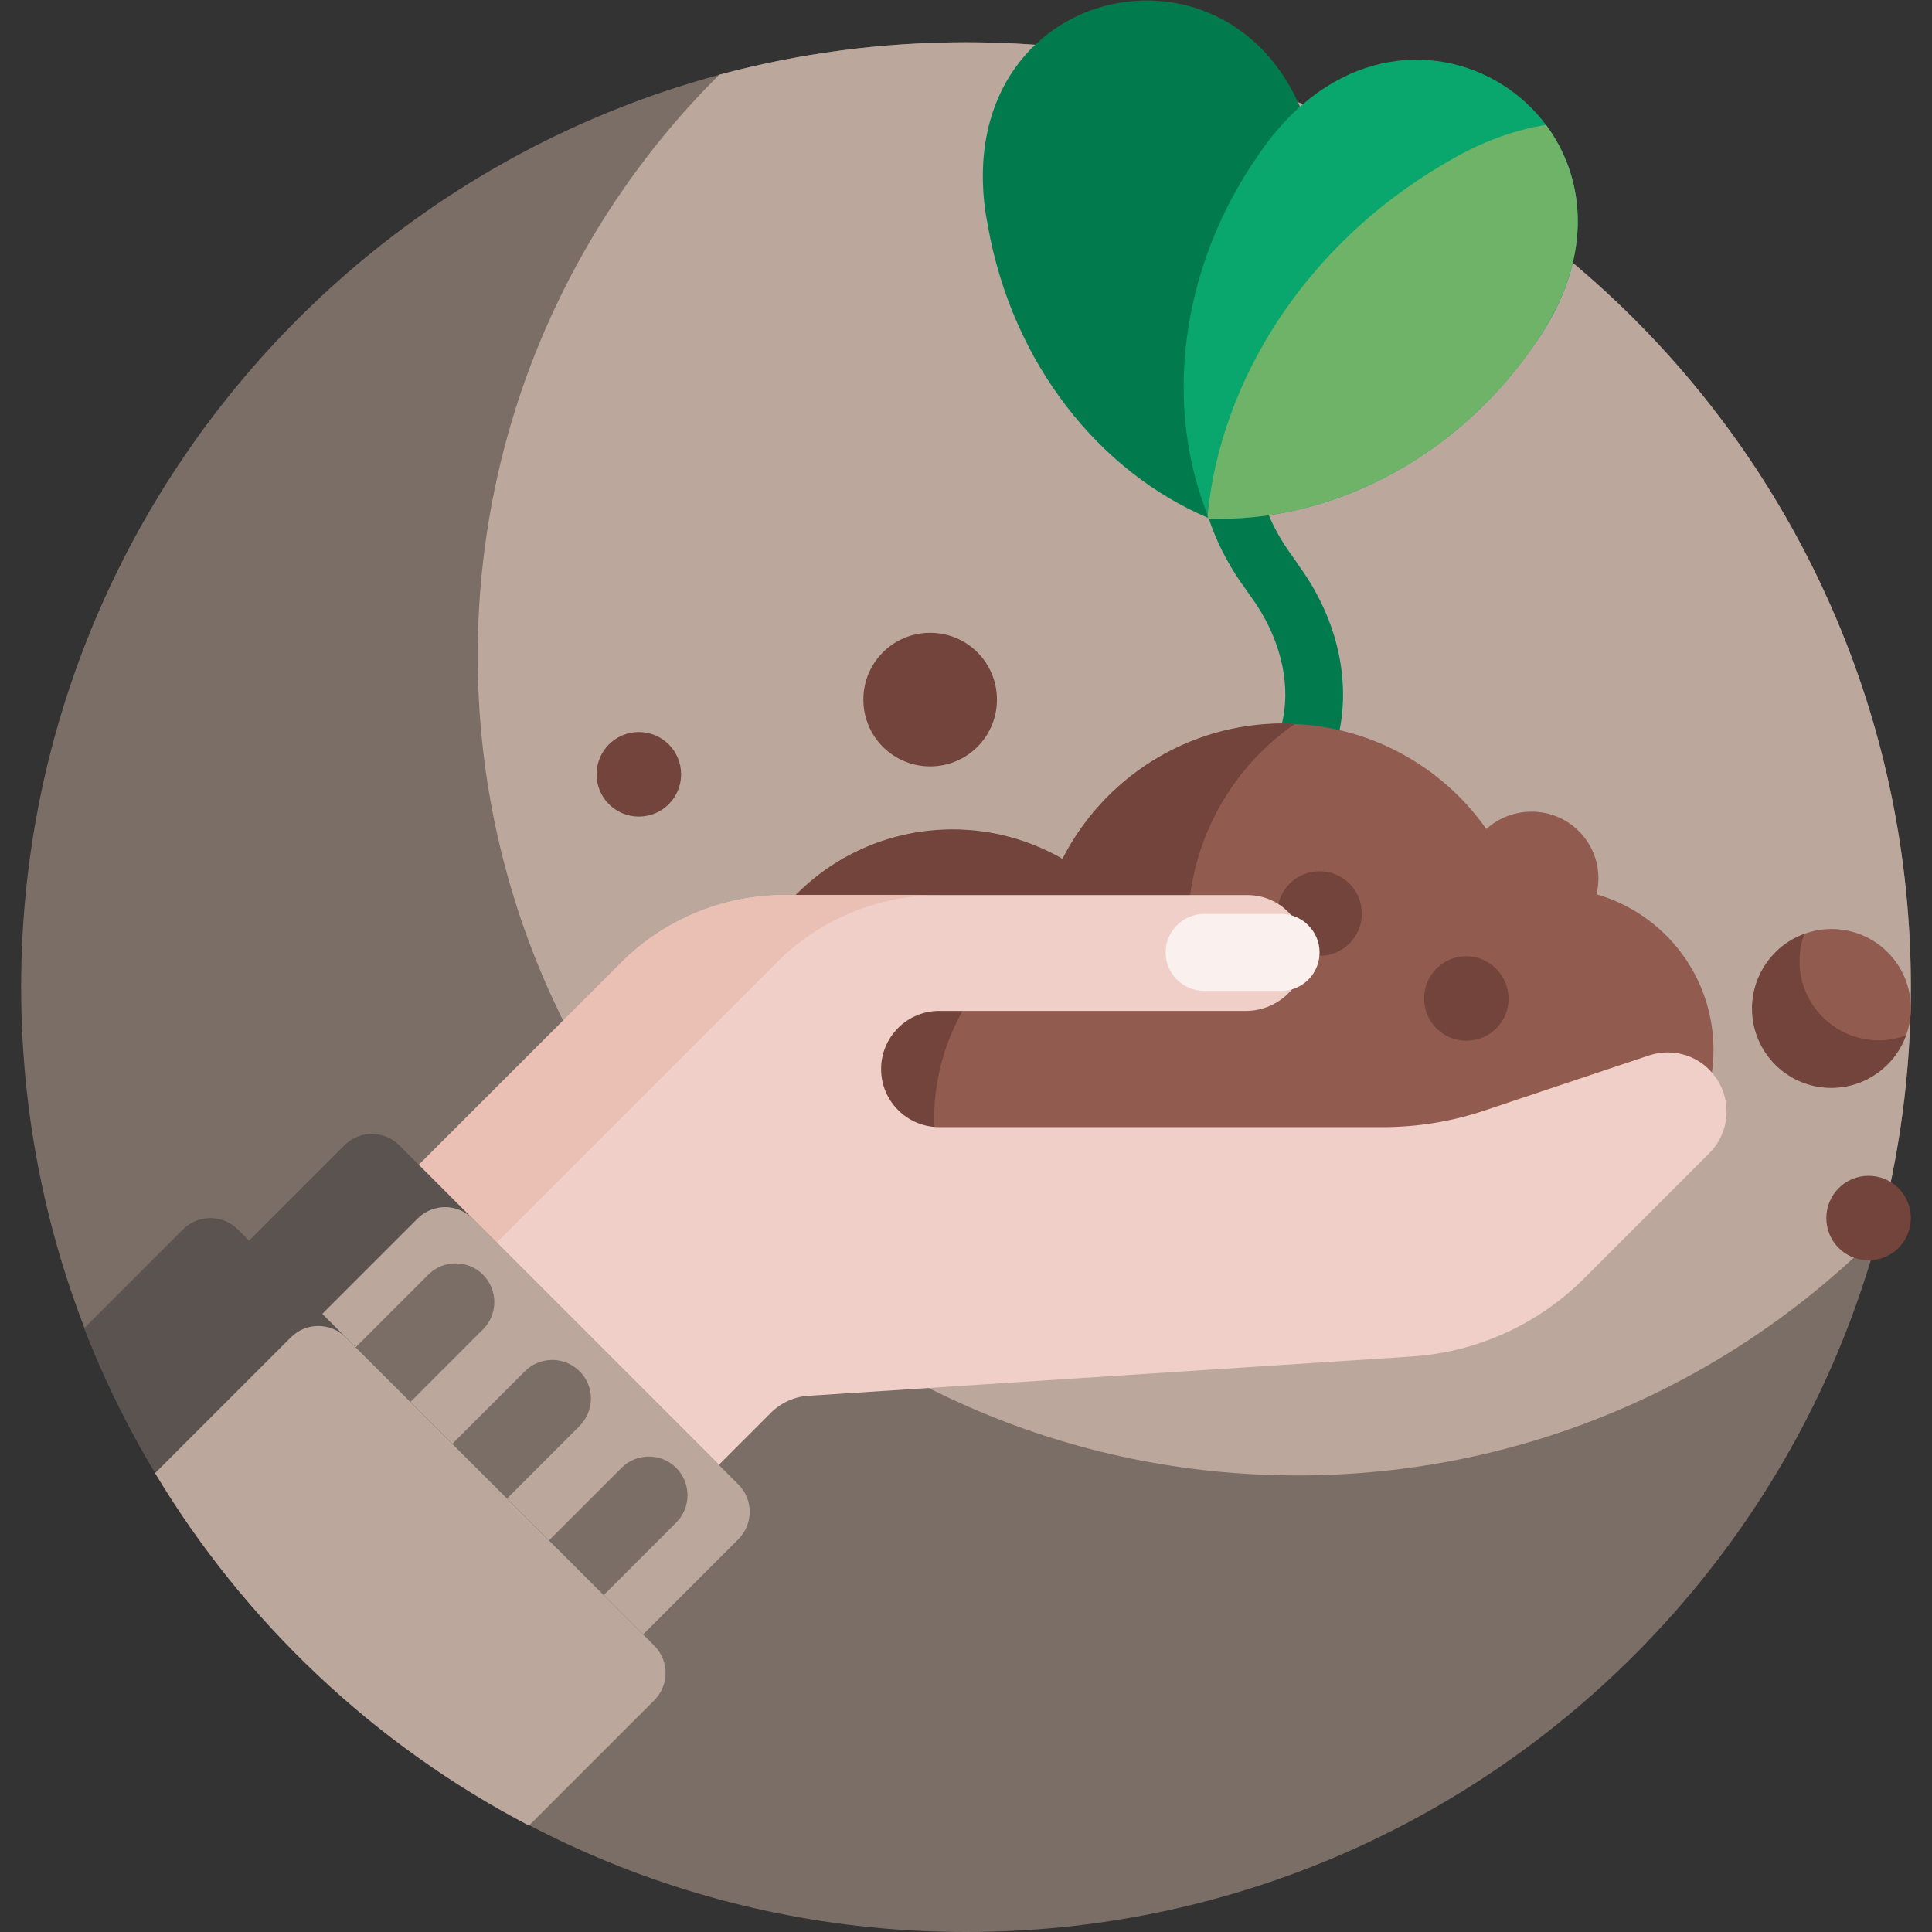
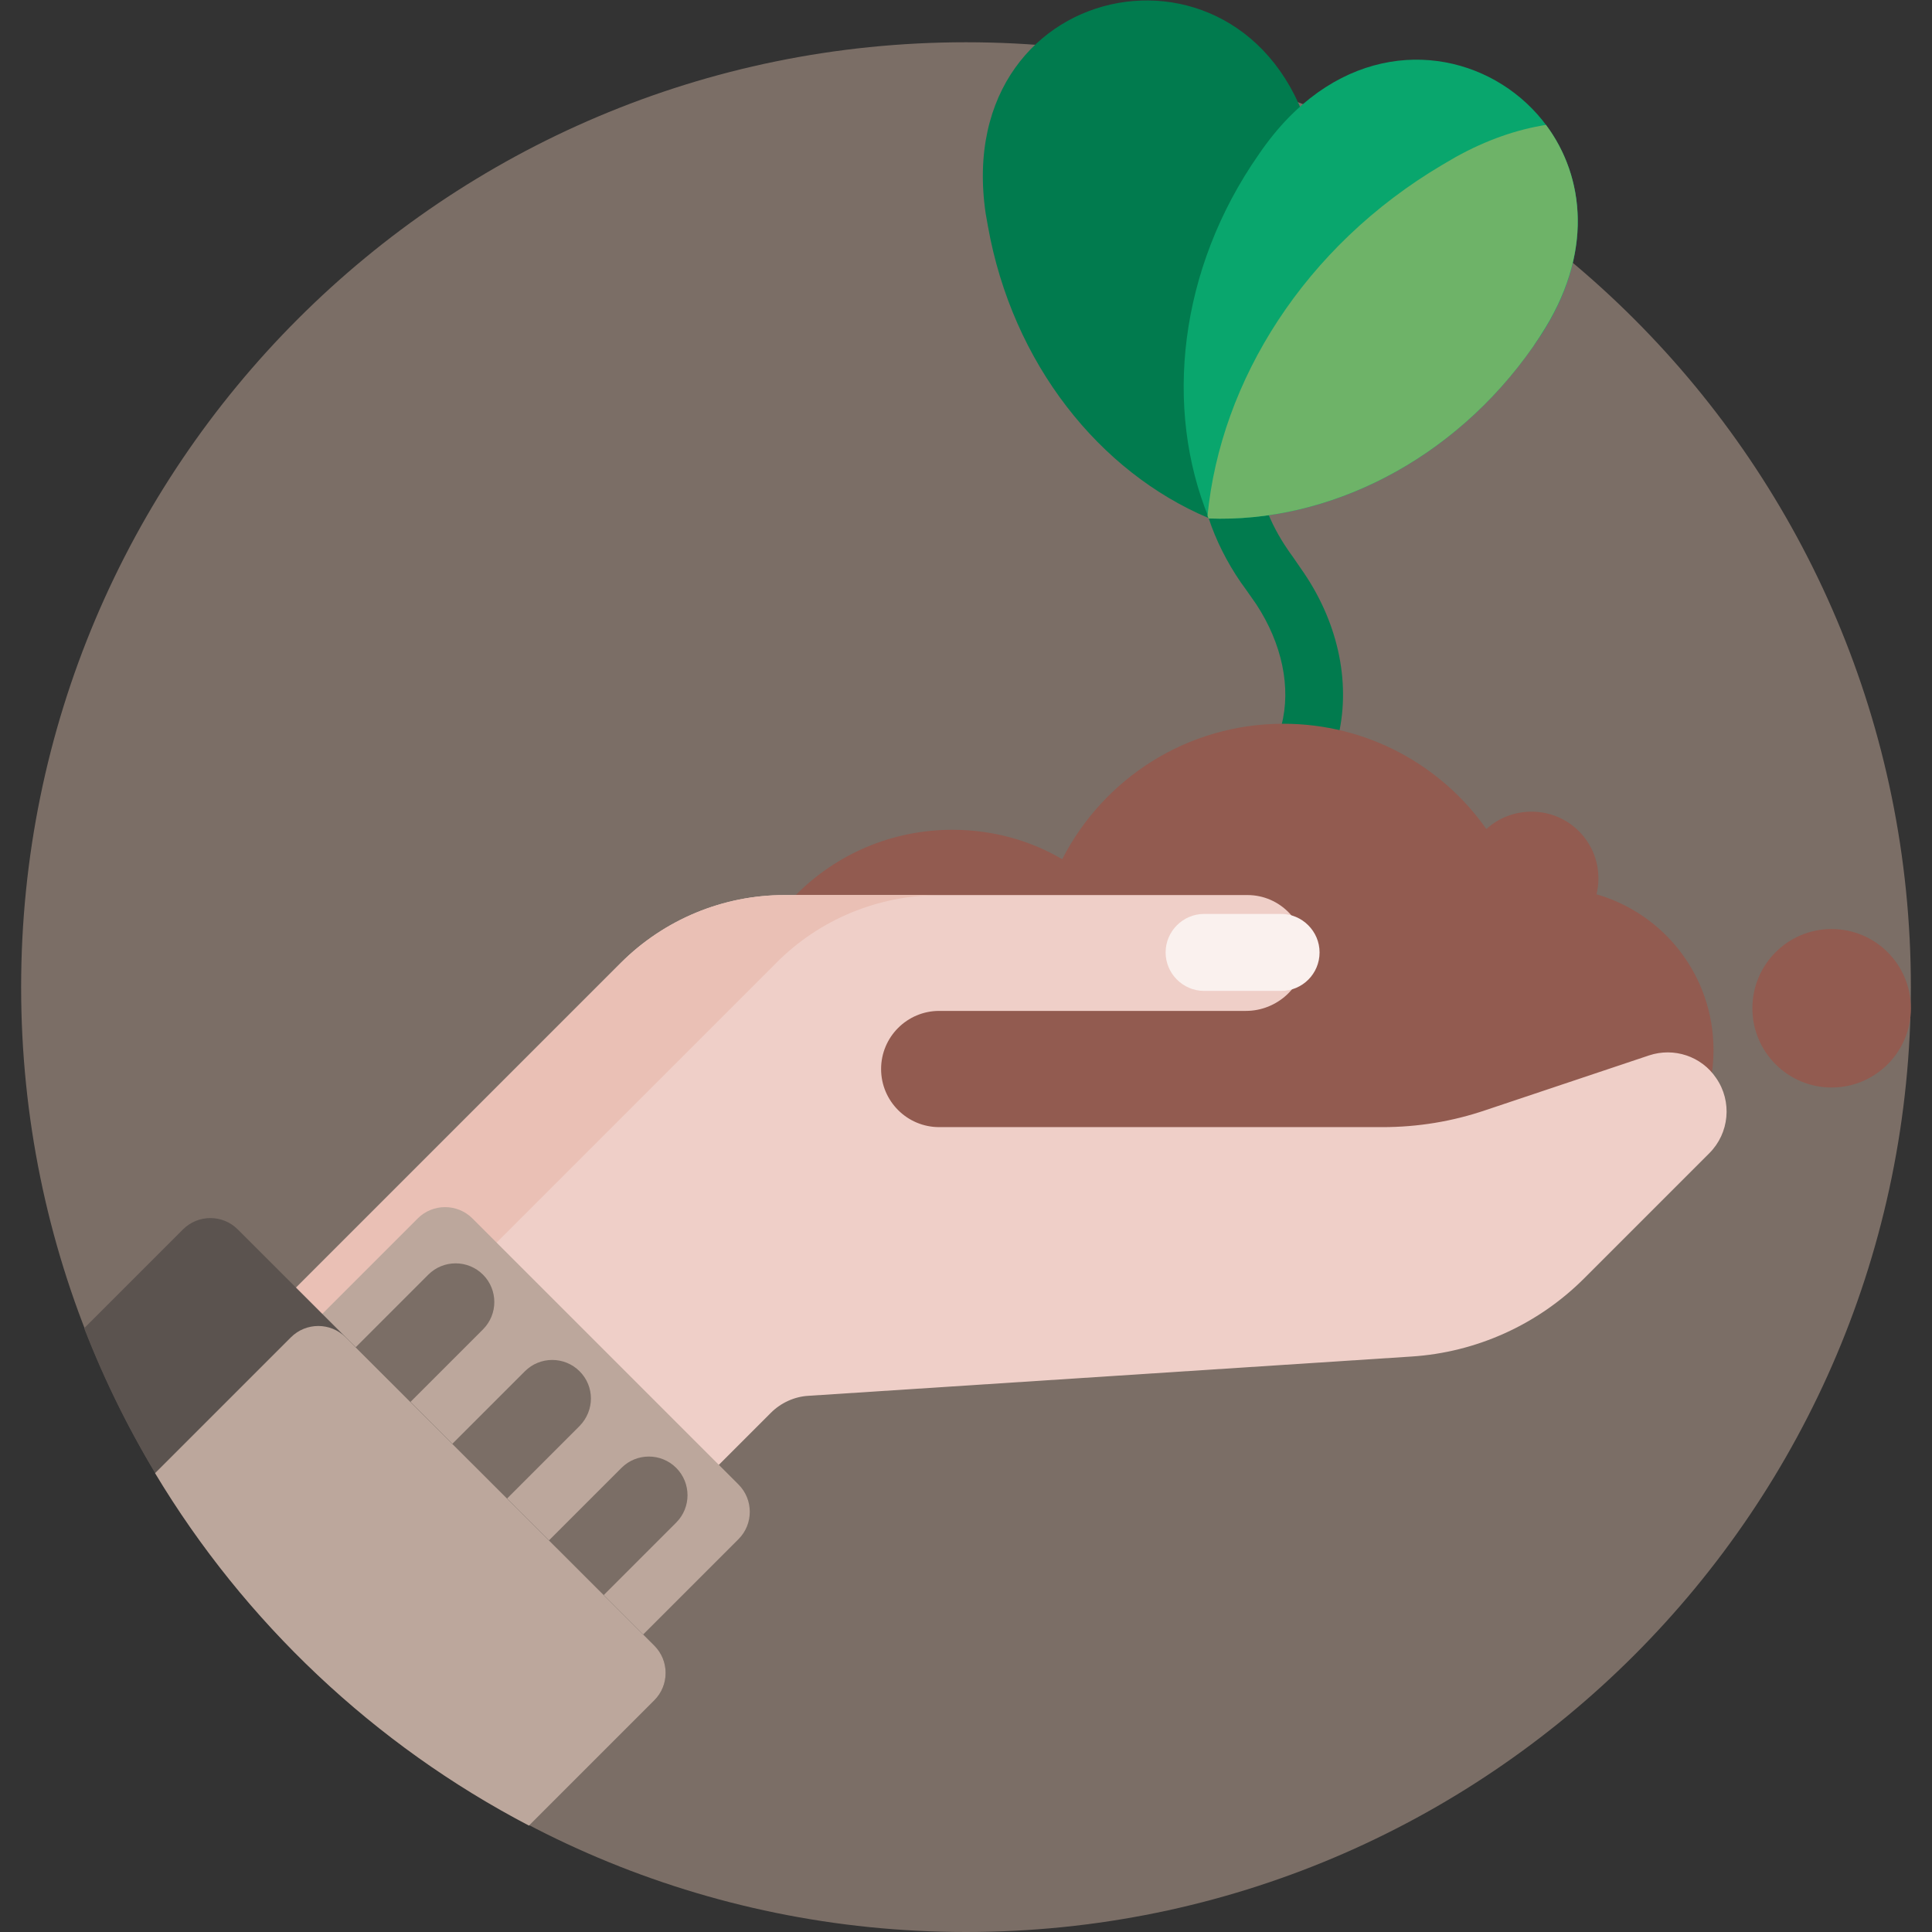
<svg xmlns="http://www.w3.org/2000/svg" id="Capa_1" x="0px" y="0px" viewBox="0 0 512 512" style="enable-background:new 0 0 512 512;" xml:space="preserve">
  <rect x="0" y="0" width="512" height="512" fill="#333333" stroke="none" />
  <style type="text/css">	.st0{fill:#7B6E66;}	.st1{fill:#BCA79C;}	.st2{fill:#017B4E;}	.st3{fill:#09A66D;}	.st4{fill:#6EB368;}	.st5{fill:#925B50;}	.st6{fill:#72443B;}	.st7{fill:#EFCFC8;}	.st8{fill:#EAC0B5;}	.st9{fill:#FAF1EE;}	.st10{fill:#5B534F;}</style>
  <g>
    <path class="st0" d="M506.4,261.6C506.4,399.9,394.3,512,256,512S5.6,399.9,5.6,261.6S117.7,11.2,256,11.2S506.4,123.3,506.4,261.6  z" />
-     <path class="st1" d="M506.4,261.6c0,22.6-3,44.5-8.6,65.4c-39.3,39.5-93.8,64-154,64c-119.9,0-217.2-97.2-217.2-217.2  c0-60.2,24.5-114.7,64-154c20.8-5.6,42.8-8.6,65.4-8.6C394.3,11.2,506.4,123.3,506.4,261.6z" />
    <path class="st2" d="M354.4,196.1c-3.2,12.2-11.4,22.2-23,28.1c-1.1,0.6-2.3,0.8-3.5,0.8c-2.8,0-5.5-1.5-6.8-4.2  c-1.9-3.8-0.4-8.4,3.4-10.3c7.8-4,13-10.3,15.1-18.3c2.6-9.9,0.2-21.6-6.7-32.1c-0.5-0.7-1.9-2.7-2.8-4c-0.6-0.8-1.1-1.5-1.3-1.8  c-3.7-5.4-6.6-11.2-8.5-17c-28.9-12.2-52-40.9-58.5-77.4c-0.2-1.1-0.4-2.3-0.6-3.4c-9.4-64.3,74-79.1,87.3-15.5  c0.2,1.1,0.5,2.3,0.7,3.4c5.2,29.4-1.4,57.9-16.2,79c0.5,7.4,3.4,15.2,8.3,22.3c0.2,0.3,0.6,0.9,1.2,1.7c1.4,2,2.5,3.6,3.1,4.5  C355,165.8,358.1,182,354.4,196.1L354.4,196.1z" />
    <path class="st3" d="M406.4,91.7c-21.3,30.6-54.6,46.9-86,45.7c-12-29.1-8.1-66,13.2-96.5c0.7-1,1.3-1.9,2-2.8  c38.8-52.1,108.3-3.6,72.7,50.8C407.7,89.8,407,90.8,406.4,91.7z" />
    <path class="st4" d="M320.3,137.4c-0.1-0.2-0.2-0.4-0.3-0.7c3.5-35.8,25.7-71.4,62.2-93c1.2-0.7,2.4-1.4,3.6-2.1  c8.3-4.6,16.3-7.3,23.9-8.5c10.3,13.8,12.6,34.3-1.4,55.7c-0.6,1-1.3,1.9-1.9,2.9C385.1,122.3,351.8,138.6,320.3,137.4L320.3,137.4  z" />
    <path class="st5" d="M454.1,278.3c0,23.8-19.3,43.1-43.1,43.1c-11.7,0-22.3-4.7-30.1-12.3c-11.2,8.8-25.3,14.1-40.7,14.1  c-14.6,0-28.1-4.8-39-12.8c-10.4,15.8-28.4,26.3-48.8,26.3c-32.3,0-58.4-26.1-58.4-58.4s26.1-58.4,58.4-58.4  c10.6,0,20.6,2.8,29.1,7.8c10.9-21.3,33-35.9,58.6-35.9c22.2,0,41.9,11,53.8,27.9c3.2-2.9,7.4-4.6,12-4.6c9.8,0,17.7,7.9,17.7,17.7  c0,1.5-0.2,2.9-0.5,4.2C441.1,242.2,454.1,258.7,454.1,278.3z M506.4,267.2c0,11.6-9.4,21-21,21c-11.6,0-21-9.4-21-21  c0-11.6,9.4-21,21-21C497,246.2,506.4,255.6,506.4,267.2z" />
-     <path class="st6" d="M264.2,185.4c0,9.8-7.9,17.7-17.7,17.7s-17.7-7.9-17.7-17.7s7.9-17.7,17.7-17.7  C256.3,167.7,264.2,175.6,264.2,185.4L264.2,185.4z M169.3,194c-6.2,0-11.2,5-11.2,11.2s5,11.2,11.2,11.2c6.2,0,11.2-5,11.2-11.2  S175.5,194,169.3,194z M251.4,317.3c-11.5-30.1,3.7-63.9,33.8-75.3c9.9-3.8,20.2-4.7,30-3.1c2-18.8,12.1-36.1,28-47.1  c-1,0-2-0.1-3-0.1c-25.6,0-47.8,14.6-58.6,35.9c-8.6-4.9-18.5-7.8-29.1-7.8c-32.3,0-58.4,26.1-58.4,58.4s26.1,58.4,58.4,58.4  c3.5,0,6.9-0.3,10.2-0.9C257.9,330.5,254.1,324.3,251.4,317.3L251.4,317.3z M388.6,253.4c-6.2,0-11.2,5-11.2,11.2  c0,6.2,5,11.2,11.2,11.2c6.2,0,11.2-5,11.2-11.2C399.7,258.4,394.7,253.4,388.6,253.4z M360.9,242.1c0,6.2-5,11.2-11.2,11.2  s-11.2-5-11.2-11.2s5-11.2,11.2-11.2C355.9,230.9,360.9,235.9,360.9,242.1z M497.9,275.7c-11.6,0-21-9.4-21-21  c0-2.5,0.4-4.9,1.3-7.2c-8.1,2.9-13.9,10.7-13.9,19.8c0,11.6,9.4,21,21,21c9.1,0,16.9-5.8,19.8-13.9  C502.9,275.2,500.5,275.7,497.9,275.7z M495.2,311.6c-6.2,0-11.2,5-11.2,11.2c0,6.2,5,11.2,11.2,11.2c6.2,0,11.2-5,11.2-11.2  C506.4,316.6,501.4,311.6,495.2,311.6z" />
    <path class="st7" d="M454.8,285.7c4.3,6.2,3.5,14.6-1.8,19.9l-33.2,33.2c-12.2,12.2-28.5,19.6-45.8,20.7l-159.7,10.4  c-3.8,0.2-7.4,1.9-10,4.5L124.7,454l-79.5-79.5l119.3-119.3c11.5-11.5,27.1-18,43.4-18l15.4,0v0h107.3c8.7,0,15.7,7.3,15.3,16.1  c-0.4,8.2-7.5,14.6-15.7,14.6h-81.3c-8.5,0-15.4,6.9-15.4,15.4c0,8.5,6.9,15.4,15.4,15.4h117.5v0c9.3,0,18.5-1.5,27.3-4.5  l43.3-14.5C443.6,277.5,450.9,279.9,454.8,285.7L454.8,285.7z" />
    <path class="st8" d="M45.2,374.5l119.3-119.3c11.5-11.5,27.1-18,43.4-18l15.4,0v0l25.8,0c-16.3,0-31.9,6.4-43.4,18L86.4,374.5H45.2  z" />
    <path class="st9" d="M339.5,262.6h-20.4c-5.6,0-10.2-4.6-10.2-10.2s4.6-10.2,10.2-10.2h20.4c5.6,0,10.2,4.6,10.2,10.2  S345.2,262.6,339.5,262.6z" />
-     <path class="st10" d="M195.7,407.9l-47.7,47.7c-4,4-10.5,4-14.5,0l-89.9-89.9c-4-4-4-10.5,0-14.5l47.7-47.7c4-4,10.5-4,14.5,0  l89.9,89.9C199.7,397.4,199.7,403.9,195.7,407.9L195.7,407.9z" />
    <path class="st1" d="M195.7,407.9l-47.7,47.7c-4,4-10.5,4-14.5,0L63,385.1c-4-4-4-10.5,0-14.5l47.7-47.7c4-4,10.5-4,14.5,0  l70.5,70.5C199.7,397.4,199.7,403.9,195.7,407.9L195.7,407.9z" />
    <path class="st0" d="M128,352.3l-32.2,32.2c-4,4-10.5,4-14.5,0c-4-4-4-10.5,0-14.5l32.2-32.2c4-4,10.5-4,14.5,0  C132,341.8,132,348.3,128,352.3z M153.6,363.4c-4-4-10.5-4-14.5,0l-32.2,32.2c-4,4-4,10.5,0,14.5c4,4,10.5,4,14.5,0l32.2-32.2  C157.6,373.8,157.6,367.4,153.6,363.4z M179.2,389c-4-4-10.5-4-14.5,0l-32.2,32.2c-4,4-4,10.5,0,14.5c4,4,10.5,4,14.5,0l32.2-32.2  C183.2,399.5,183.2,393,179.2,389z" />
    <path class="st10" d="M173.4,436.1c4,4,4,10.5,0,14.5l-33.2,33.2c-53.6-28-95.8-74.9-117.9-131.8l26.2-26.2c4-4,10.5-4,14.5,0  L173.4,436.1z" />
    <path class="st1" d="M173.4,436.1c4,4,4,10.5,0,14.5l-33.2,33.2c-41-21.4-75.4-53.9-99.1-93.4l36-36c4-4,10.5-4,14.5,0L173.4,436.1  z" />
  </g>
</svg>